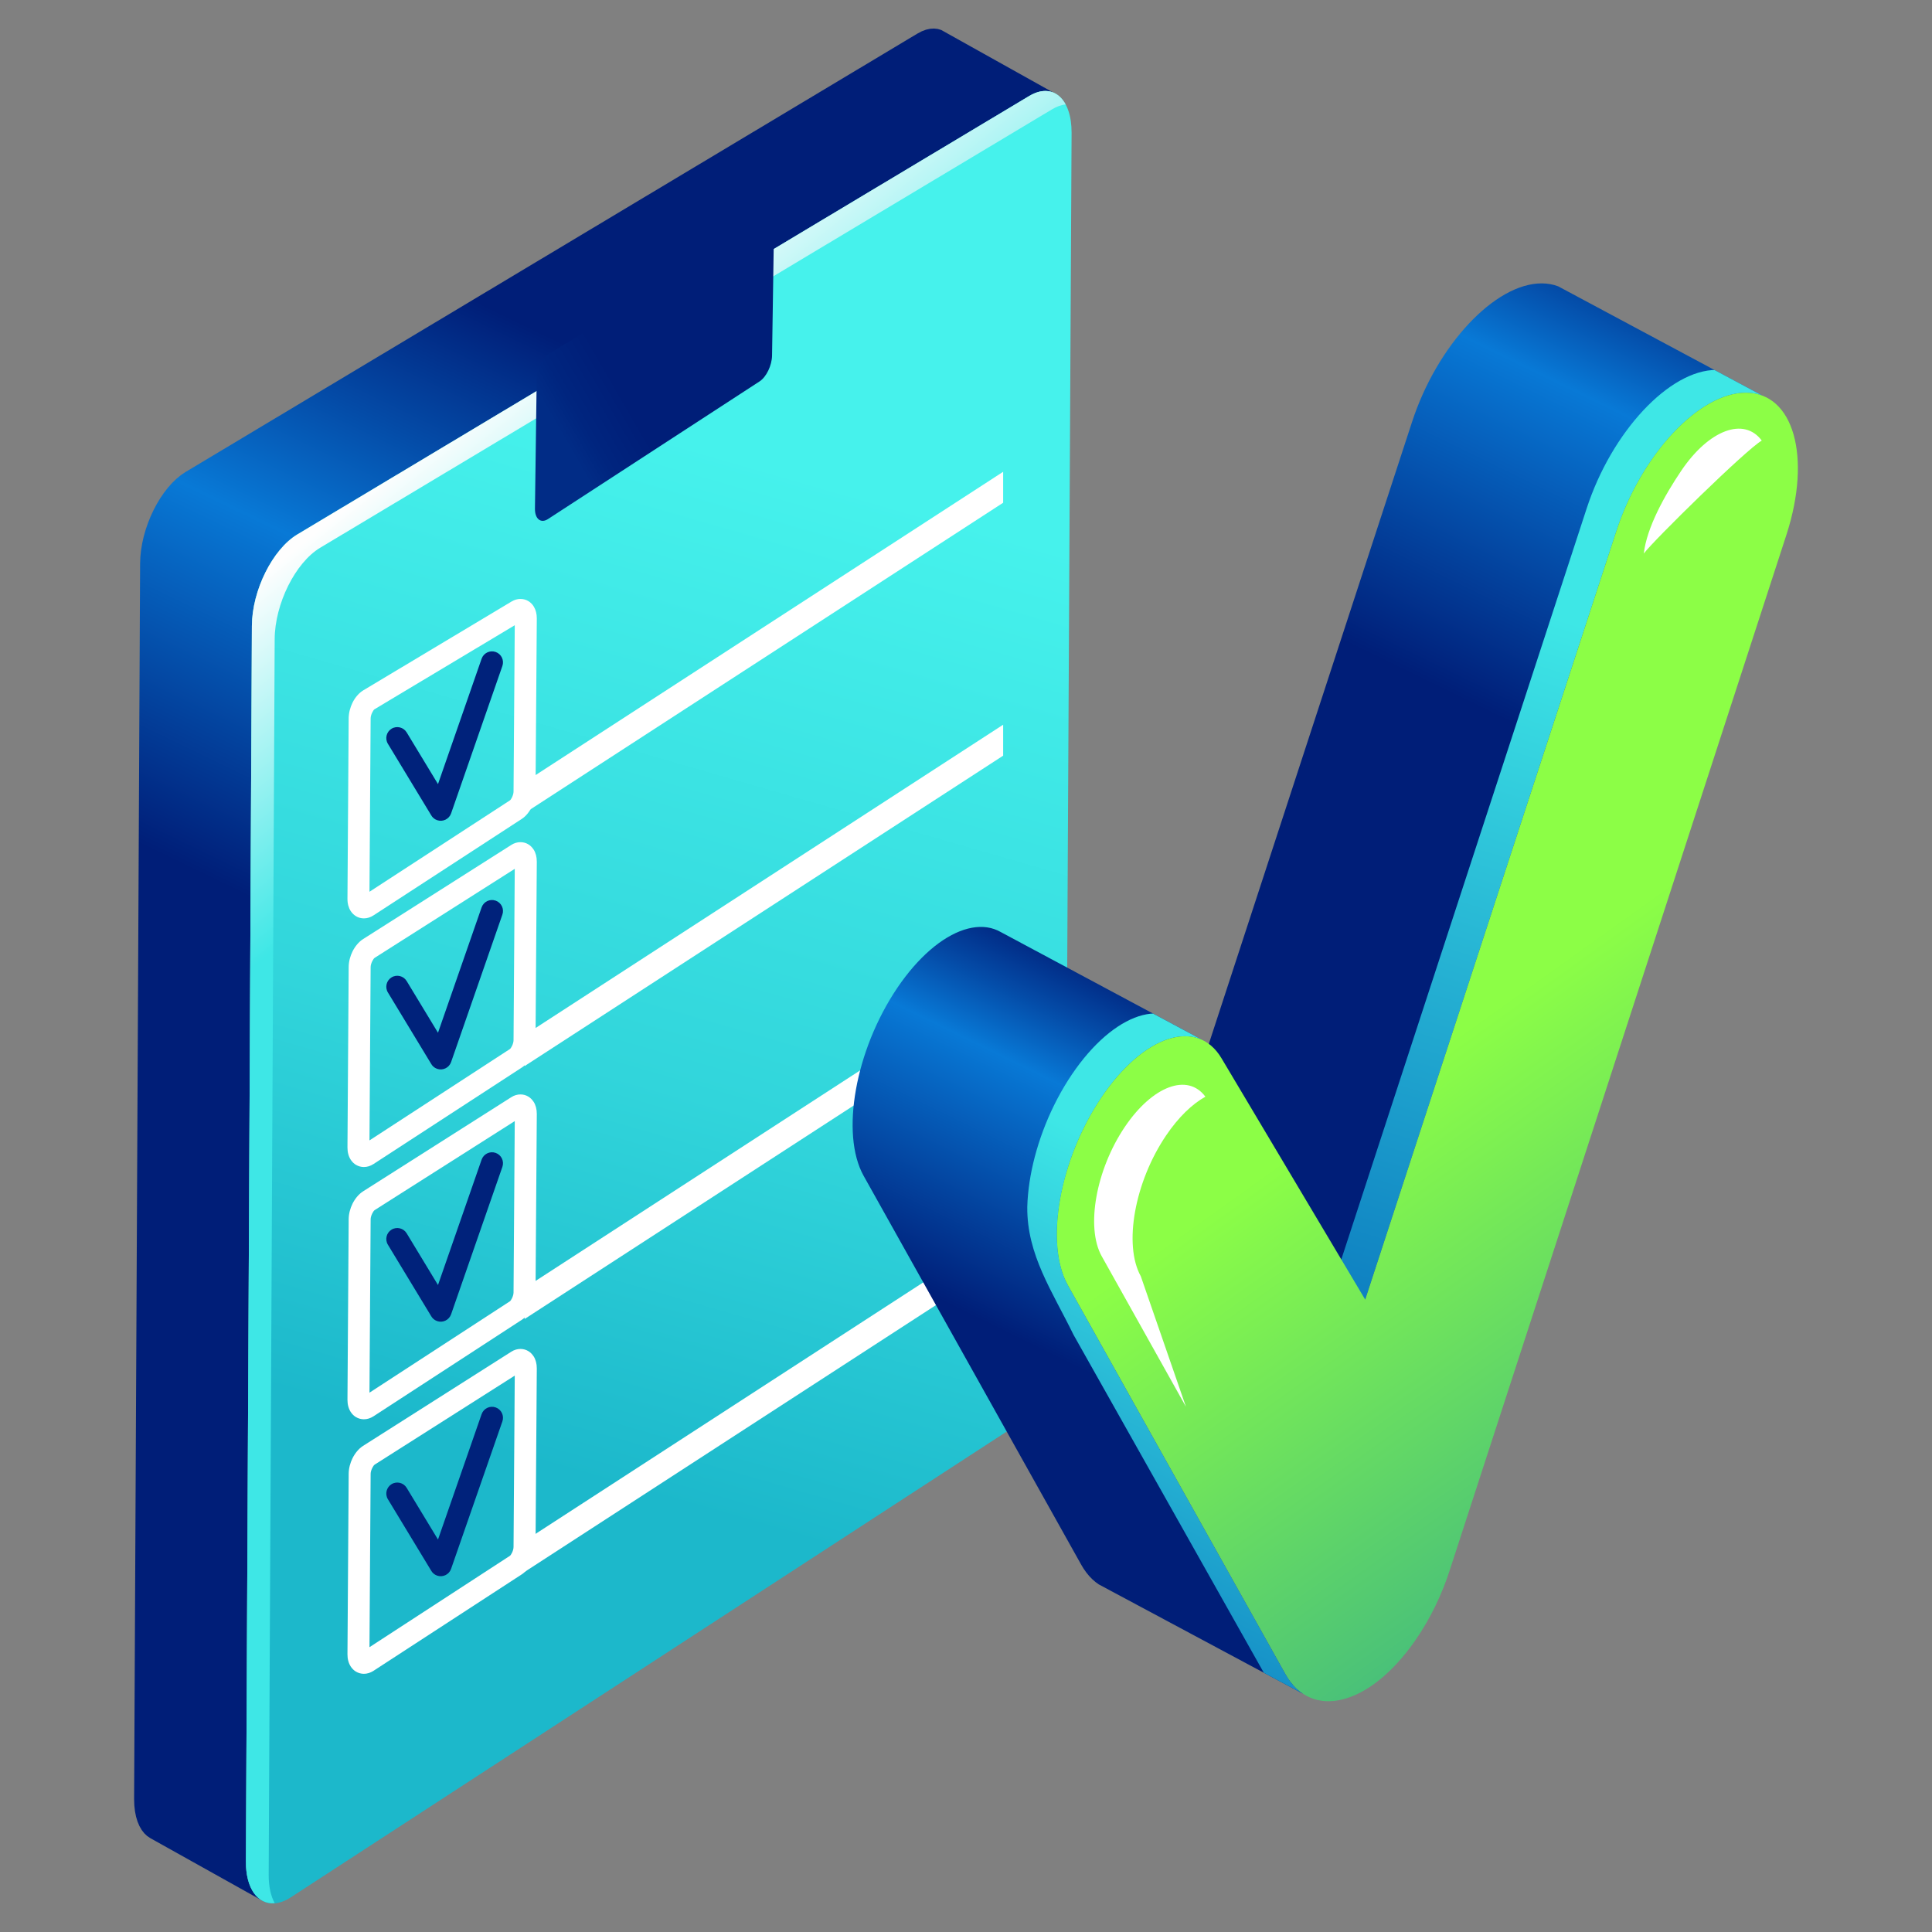
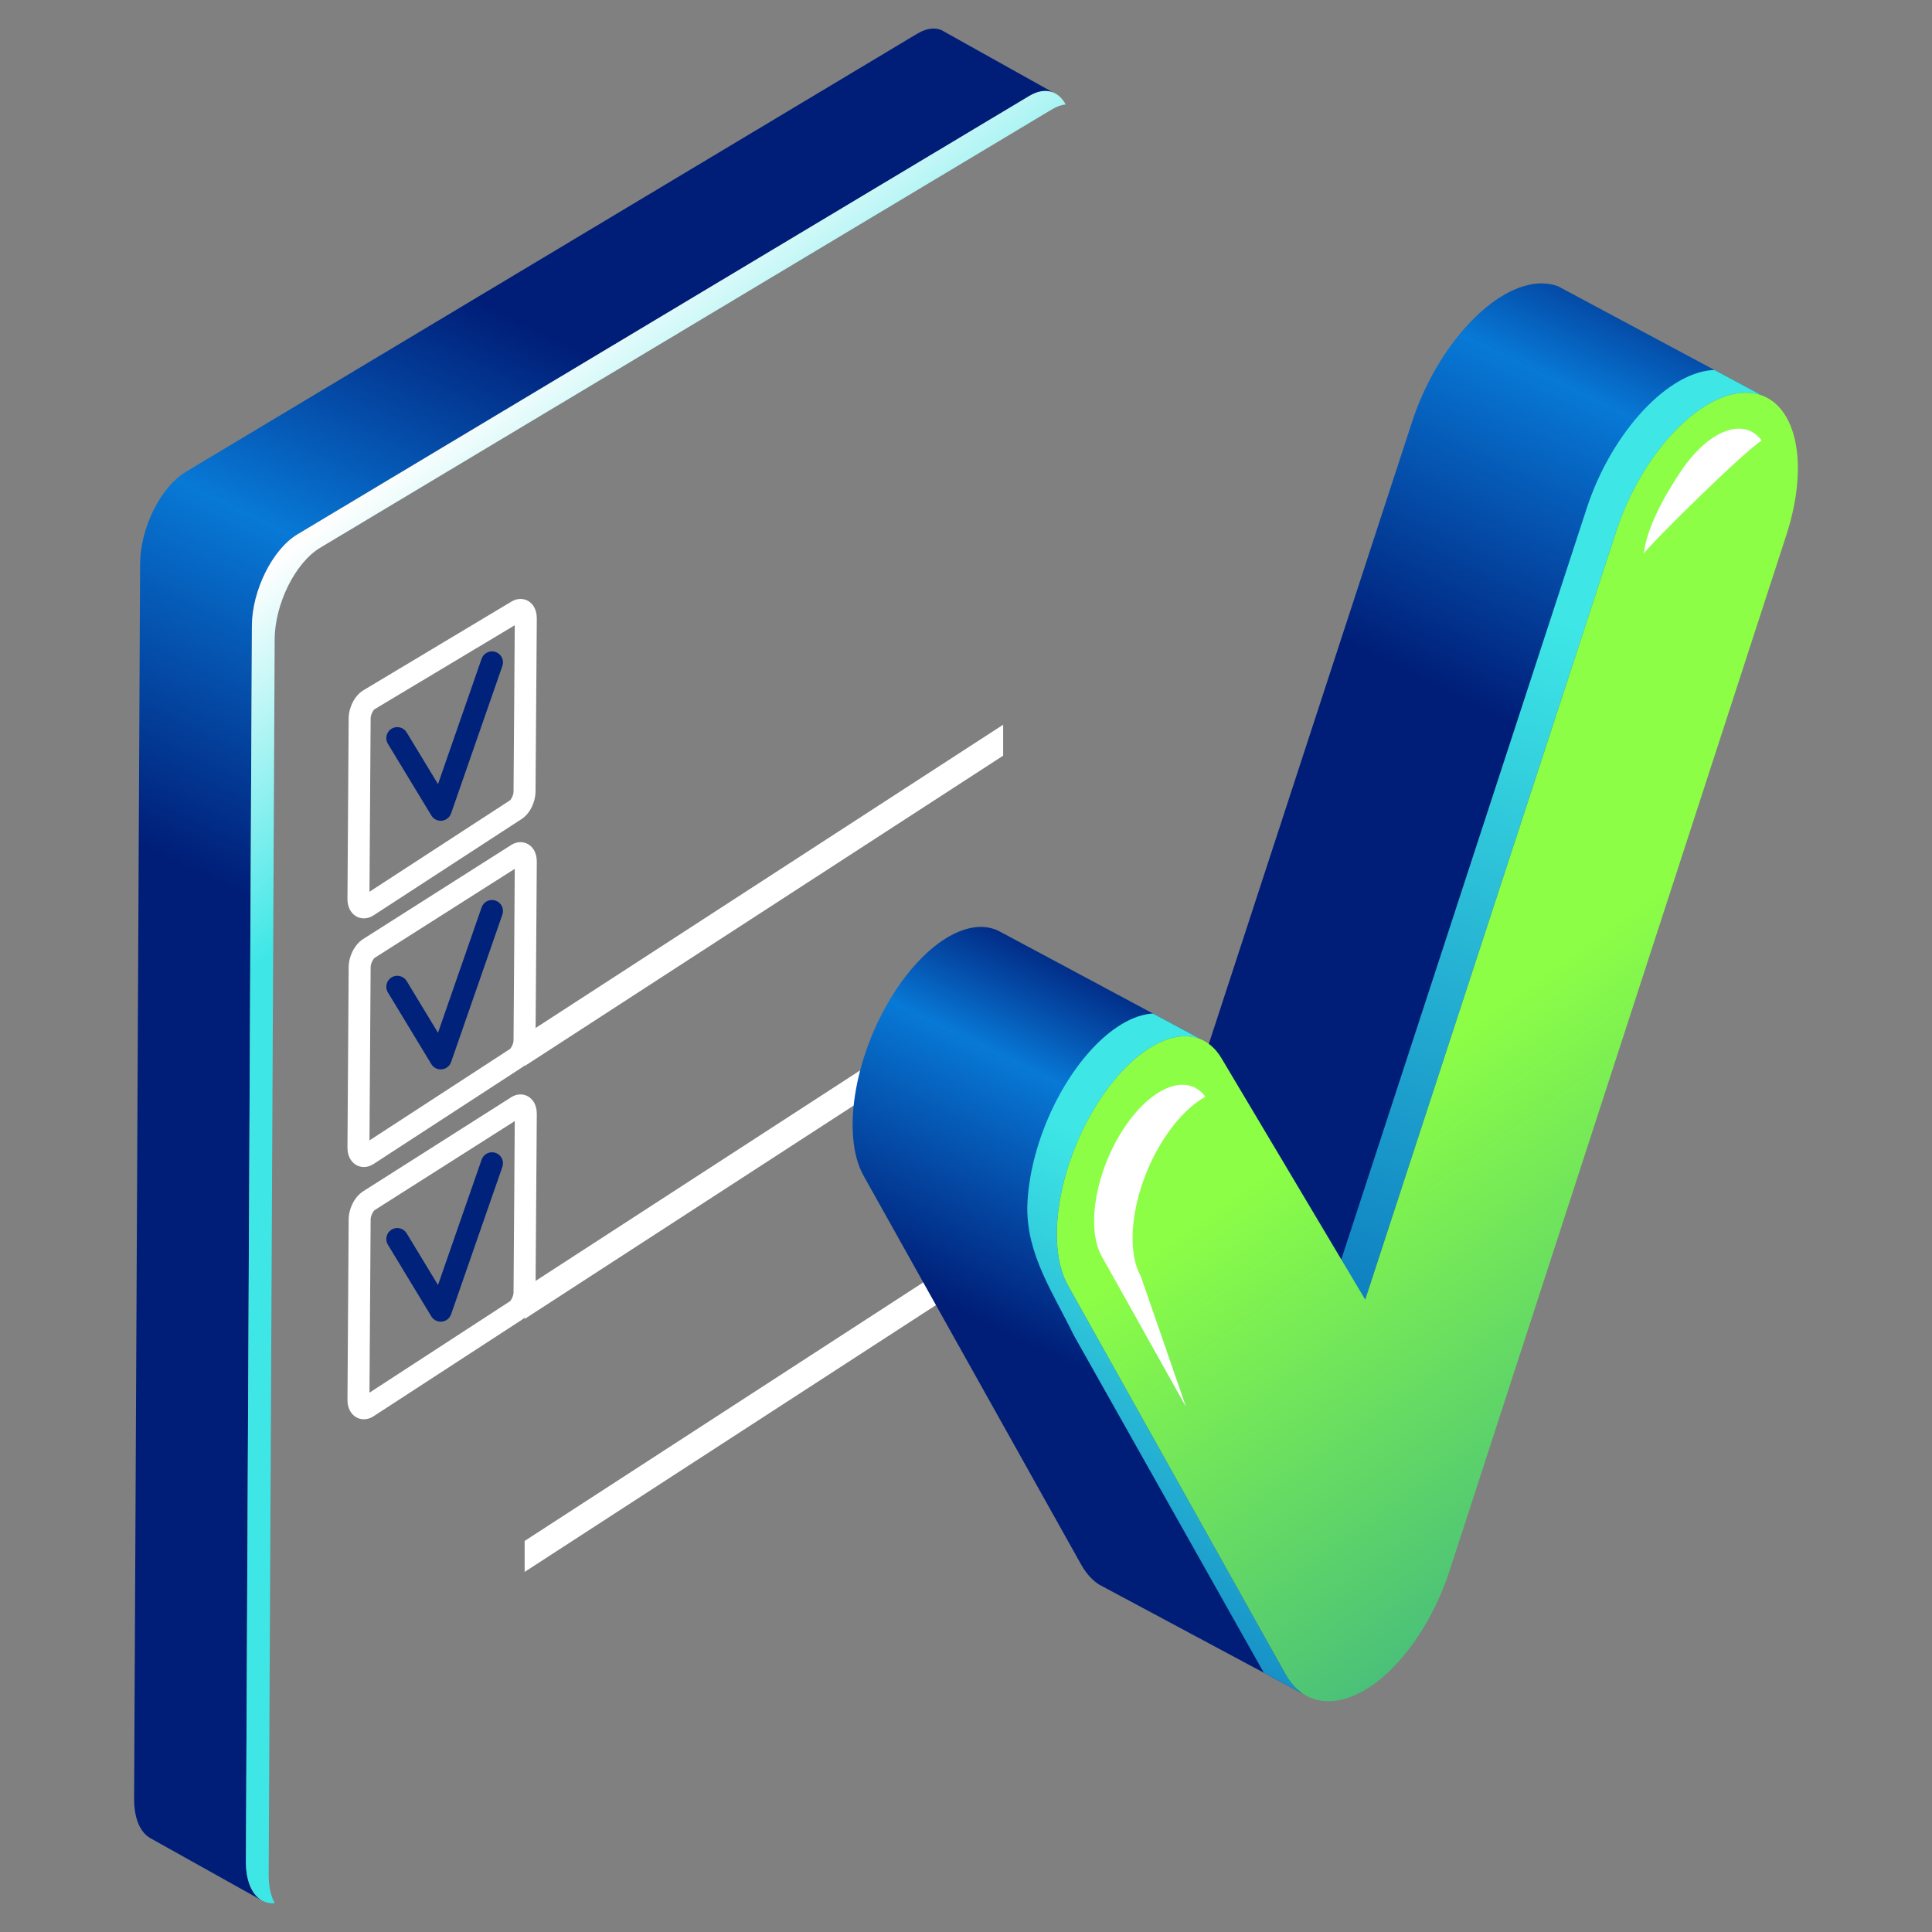
<svg xmlns="http://www.w3.org/2000/svg" xmlns:xlink="http://www.w3.org/1999/xlink" xml:space="preserve" width="72.569mm" height="72.569mm" style="shape-rendering:geometricPrecision; text-rendering:geometricPrecision; image-rendering:optimizeQuality; fill-rule:evenodd; clip-rule:evenodd" viewBox="0 0 2889.83 2889.83">
  <rect x="0" y="0" width="2889.83" height="2889.83" fill="#808080" stroke="none" />
  <defs>
    <style type="text/css">  .fil0 {fill:none} .fil5 {fill:white} .fil7 {fill:#00227B;fill-rule:nonzero} .fil6 {fill:white;fill-rule:nonzero} .fil2 {fill:url(#id0)} .fil3 {fill:url(#id1)} .fil12 {fill:url(#id2)} .fil9 {fill:url(#id3);fill-rule:nonzero} .fil4 {fill:url(#id4);fill-rule:nonzero} .fil8 {fill:url(#id5);fill-rule:nonzero} .fil10 {fill:url(#id6);fill-rule:nonzero} .fil11 {fill:url(#id7);fill-rule:nonzero} .fil1 {fill:url(#id8);fill-rule:nonzero}  </style>
    <linearGradient id="id0" gradientUnits="userSpaceOnUse" x1="907.91" y1="2221.39" x2="1334.02" y2="744.81">
      <stop offset="0" style="stop-opacity:1; stop-color:#1CB8CB" />
      <stop offset="0.388" style="stop-opacity:1; stop-color:#31D5DB" />
      <stop offset="1" style="stop-opacity:1; stop-color:#46F2EC" />
    </linearGradient>
    <linearGradient id="id1" gradientUnits="userSpaceOnUse" x1="556.14" y1="729.19" x2="836.94" y2="1078.53">
      <stop offset="0" style="stop-opacity:1; stop-color:#FEFEFE" />
      <stop offset="1" style="stop-opacity:1; stop-color:#3EE7E6" />
    </linearGradient>
    <linearGradient id="id2" gradientUnits="userSpaceOnUse" x1="2858.32" y1="2675.71" x2="2094.61" y2="1608">
      <stop offset="0" style="stop-opacity:1; stop-color:#0C89A8" />
      <stop offset="0.471" style="stop-opacity:1; stop-color:#4CC377" />
      <stop offset="1" style="stop-opacity:1; stop-color:#8CFE46" />
    </linearGradient>
    <linearGradient id="id3" gradientUnits="userSpaceOnUse" x1="1924.83" y1="1843.95" x2="1521.06" y2="2665.14">
      <stop offset="0" style="stop-opacity:1; stop-color:#3EE7E6" />
      <stop offset="1" style="stop-opacity:1; stop-color:#0266B8" />
    </linearGradient>
    <linearGradient id="id4" gradientUnits="userSpaceOnUse" x1="902.11" y1="541.25" x2="808.27" y2="595.43">
      <stop offset="0" style="stop-opacity:1; stop-color:#001E78" />
      <stop offset="0.659" style="stop-opacity:1; stop-color:#00257F" />
      <stop offset="1" style="stop-opacity:1; stop-color:#012C86" />
    </linearGradient>
    <linearGradient id="id5" gradientUnits="userSpaceOnUse" x1="1565.81" y1="1391.97" x2="1315.9" y2="1900.35">
      <stop offset="0" style="stop-opacity:1; stop-color:#001E78" />
      <stop offset="0.18" style="stop-opacity:1; stop-color:#044BA7" />
      <stop offset="0.349" style="stop-opacity:1; stop-color:#0879D6" />
      <stop offset="1" style="stop-opacity:1; stop-color:#001E78" />
    </linearGradient>
    <linearGradient id="id6" gradientUnits="userSpaceOnUse" xlink:href="#id5" x1="2424.68" y1="325.51" x2="2095.04" y2="1001.12"> </linearGradient>
    <linearGradient id="id7" gradientUnits="userSpaceOnUse" xlink:href="#id3" x1="2339.09" y1="926.35" x2="1946.9" y2="2199.19"> </linearGradient>
    <linearGradient id="id8" gradientUnits="userSpaceOnUse" x1="660.29" y1="424.99" x2="245.62" y2="1280.63">
      <stop offset="0" style="stop-opacity:1; stop-color:#001E78" />
      <stop offset="0.235" style="stop-opacity:1; stop-color:#044BA7" />
      <stop offset="0.459" style="stop-opacity:1; stop-color:#0879D6" />
      <stop offset="1" style="stop-opacity:1; stop-color:#001E78" />
    </linearGradient>
  </defs>
  <g id="Слой_x0020_1">
    <g id="_3008565093936">
      <polygon class="fil0" points="-0,0 2889.83,0 2889.83,2889.83 -0,2889.83 " />
      <g>
        <polygon class="fil1" points="392.11,2842.86 224.9,2749.48 220.12,2746.27 215.78,2742.16 211.92,2737.19 208.57,2731.38 205.75,2724.76 203.51,2717.36 201.89,2709.2 200.9,2700.31 200.6,2690.73 209.56,842.8 209.95,832.78 211.03,822.62 212.75,812.4 215.07,802.2 217.97,792.07 221.41,782.09 225.34,772.33 229.75,762.86 234.58,753.75 239.81,745.07 245.41,736.9 251.33,729.29 257.55,722.32 264.03,716.07 270.72,710.59 277.6,705.96 1372.37,50.16 1378.86,46.75 1385.17,44.39 1391.26,43.04 1397.09,42.69 1402.65,43.3 1407.88,44.85 1575.09,138.23 1569.86,136.69 1564.3,136.08 1558.47,136.43 1552.38,137.78 1546.07,140.14 1539.58,143.55 444.82,799.35 437.94,803.98 431.24,809.46 424.76,815.71 418.55,822.68 412.62,830.29 407.03,838.46 401.79,847.14 396.95,856.25 392.55,865.72 388.62,875.48 385.18,885.46 382.28,895.59 379.96,905.79 378.25,916.01 377.16,926.17 376.77,936.19 367.81,2784.12 368.12,2793.7 369.09,2802.59 370.72,2810.75 372.97,2818.15 375.78,2824.77 379.13,2830.58 383,2835.55 387.33,2839.65 " />
-         <path class="fil2" d="M444.82 799.35l1094.76 -655.8c35.09,-21.02 63.54,3.84 63.27,55.27l-9.39 1793.84c-0.27,51.39 -29.54,110.82 -64.23,133.39l-1094.31 711.97c-36.74,23.91 -67.36,-0.97 -67.1,-53.91l8.96 -1847.93c0.25,-52.98 30.89,-114.58 68.05,-136.84z" />
        <path class="fil3" d="M444.82 799.35l1094.76 -655.81c23.11,-13.85 43.35,-7.78 54.39,12.68 -6.38,0.65 -13.21,3.04 -20.31,7.29l-1094.76 655.81c-37.15,22.26 -67.8,83.85 -68.05,136.84l-8.96 1847.92c-0.09,17.65 3.22,32.1 9.03,42.67 -25.31,2.03 -43.31,-21.73 -43.11,-62.64l8.96 -1847.93c0.25,-52.98 30.89,-114.58 68.05,-136.84z" />
-         <path class="fil4" d="M822.44 528.16l316.78 -189.76c10.15,-6.08 18.53,1.12 18.31,15.99l-2.72 177.43c-0.23,14.87 -8.55,32.07 -18.58,38.6l-316.65 206.02c-10.63,6.91 -19.62,-0.28 -19.42,-15.6l2.59 -193.08c0.21,-15.33 8.94,-33.15 19.69,-39.6z" />
        <g>
-           <polygon class="fil5" points="784.73,1169.95 1500.48,705.68 1500.48,751.99 784.73,1216.25 " />
          <path class="fil5" d="M784.73 1548.27c238.58,-154.75 477.17,-309.51 715.75,-464.27 0,15.44 0,30.87 0,46.31 -238.59,154.76 -477.17,309.51 -715.75,464.27 0,-15.44 0,-30.87 0,-46.31z" />
          <path class="fil5" d="M784.73 1926.58c238.58,-154.75 477.17,-309.51 715.75,-464.27 0,15.44 0,30.87 0,46.31 -238.59,154.75 -477.17,309.51 -715.75,464.26 0,-15.43 0,-30.87 0,-46.3z" />
          <polygon class="fil5" points="784.73,2304.9 1500.48,1840.64 1500.48,1886.94 784.73,2351.21 " />
          <path class="fil6" d="M543.31 1032.64l221.91 -132.93c4.4,-2.63 8.95,-3.86 13.41,-3.83 4.4,0.03 8.44,1.21 11.97,3.41 3.21,2 5.91,4.79 7.98,8.25 2.79,4.66 4.39,10.68 4.35,17.56l-1.91 258.99c-0.05,7.71 -2.15,15.82 -5.47,22.71 -3.64,7.5 -8.96,14.11 -15.02,18.06l-221.82 144.32c-4.73,3.08 -9.69,4.52 -14.53,4.49l-0.06 0c-4.18,-0.03 -8.07,-1.11 -11.54,-3.16l0.02 -0.03c-3.19,-1.88 -5.9,-4.5 -8,-7.73 -3.11,-4.78 -4.93,-11.08 -4.88,-18.35l1.82 -269.95c0.05,-8.01 2.26,-16.42 5.78,-23.5 3.8,-7.64 9.44,-14.36 16,-18.29zm226.67 -97.44l-209.78 125.67c-0.96,0.57 -2.18,2.35 -3.38,4.75 -1.48,2.98 -2.41,6.21 -2.43,8.94l-1.74 259.3 209.95 -136.6c0.98,-0.64 2.18,-2.39 3.29,-4.71l0 -0.06c1.37,-2.84 2.23,-5.91 2.25,-8.54l1.83 -248.75z" />
          <path class="fil6" d="M542.92 1404.76l221.91 -140.98c4.45,-2.83 9.16,-4.14 13.85,-4.1 4.23,0.03 8.16,1.17 11.66,3.29 3.08,1.88 5.73,4.51 7.81,7.78l0.07 0c3,4.73 4.76,11 4.71,18.22l-1.91 267.04c-0.05,7.71 -2.15,15.82 -5.47,22.71 -3.6,7.47 -8.92,14.09 -15.02,18.06l-221.82 144.32c-4.75,3.08 -9.7,4.52 -14.53,4.49l-0.06 0c-4.13,-0.03 -8,-1.12 -11.48,-3.15l-0.06 0c-3.15,-1.86 -5.85,-4.48 -7.98,-7.76 -3.12,-4.78 -4.93,-11.08 -4.88,-18.36l1.82 -269.95c0.05,-7.98 2.26,-16.26 5.75,-23.27 3.84,-7.64 9.39,-14.36 15.65,-18.33zm227.05 -105.18l-209.39 133.03c-1.2,0.76 -2.57,2.66 -3.79,5.11l0 0.06c-1.46,2.93 -2.38,6.06 -2.4,8.71l-1.74 259.3 209.95 -136.6c0.95,-0.62 2.15,-2.4 3.29,-4.78 1.37,-2.83 2.23,-5.91 2.25,-8.53l1.83 -256.3z" />
          <path class="fil6" d="M542.92 1782.08l221.91 -140.98c4.45,-2.83 9.16,-4.14 13.85,-4.1 4.23,0.03 8.16,1.17 11.66,3.29 3.08,1.88 5.73,4.51 7.81,7.78l0.07 0c3,4.73 4.76,11 4.71,18.22l-1.91 267.04c-0.05,7.71 -2.15,15.82 -5.47,22.71 -3.6,7.47 -8.92,14.09 -15.02,18.06l-221.82 144.32c-4.75,3.08 -9.7,4.52 -14.53,4.49l-0.06 0c-4.13,-0.03 -8,-1.12 -11.48,-3.15l-0.06 0c-3.15,-1.86 -5.85,-4.48 -7.98,-7.76 -3.12,-4.78 -4.93,-11.08 -4.88,-18.36l1.82 -269.95c0.05,-7.98 2.26,-16.26 5.75,-23.27 3.84,-7.64 9.39,-14.36 15.65,-18.33zm227.05 -105.18l-209.39 133.03c-1.2,0.76 -2.57,2.66 -3.79,5.11l0 0.06c-1.46,2.93 -2.38,6.06 -2.4,8.71l-1.74 259.3 209.95 -136.6c0.95,-0.62 2.15,-2.4 3.29,-4.78 1.37,-2.83 2.23,-5.91 2.25,-8.53l1.83 -256.3z" />
-           <path class="fil6" d="M542.92 2162.8l221.91 -140.98c4.45,-2.83 9.16,-4.14 13.85,-4.11 4.23,0.03 8.16,1.17 11.66,3.3 3.08,1.88 5.73,4.51 7.81,7.78l0.07 0c3,4.73 4.76,11 4.71,18.22l-1.91 267.04c-0.05,7.71 -2.15,15.81 -5.47,22.71 -3.6,7.47 -8.92,14.09 -15.02,18.06l-221.82 144.32c-4.75,3.08 -9.7,4.53 -14.53,4.49l-0.06 0c-4.13,-0.03 -8,-1.12 -11.48,-3.15l-0.06 0c-3.15,-1.86 -5.85,-4.48 -7.98,-7.76 -3.12,-4.79 -4.93,-11.08 -4.88,-18.36l1.82 -269.95c0.05,-7.98 2.26,-16.26 5.75,-23.27 3.84,-7.64 9.39,-14.36 15.65,-18.33zm227.05 -105.19l-209.39 133.03c-1.2,0.76 -2.57,2.66 -3.79,5.11l0 0.06c-1.46,2.93 -2.38,6.06 -2.4,8.71l-1.74 259.3 209.95 -136.6c0.95,-0.62 2.15,-2.4 3.29,-4.78 1.37,-2.84 2.23,-5.91 2.25,-8.53l1.83 -256.31z" />
        </g>
        <path class="fil7" d="M720.39 985.31c2.99,-8.57 12.37,-13.11 20.94,-10.12 8.58,2.99 13.11,12.37 10.12,20.95l-76.71 220.51c-2.99,8.58 -12.37,13.11 -20.95,10.12 -4.04,-1.41 -7.18,-4.23 -9.06,-7.73l-64.54 -106.52c-4.7,-7.76 -2.21,-17.86 5.54,-22.56 7.76,-4.7 17.86,-2.21 22.56,5.54l46.85 77.33 65.24 -187.53z" />
        <path class="fil7" d="M720.39 1357.24c2.99,-8.58 12.37,-13.11 20.94,-10.12 8.58,2.99 13.11,12.37 10.12,20.94l-76.71 220.52c-2.99,8.57 -12.37,13.11 -20.95,10.12 -4.04,-1.41 -7.18,-4.23 -9.06,-7.73l-64.54 -106.52c-4.7,-7.76 -2.21,-17.86 5.54,-22.56 7.76,-4.7 17.86,-2.21 22.56,5.54l46.85 77.33 65.24 -187.53z" />
        <path class="fil7" d="M720.39 1734.56c2.99,-8.58 12.37,-13.11 20.94,-10.12 8.58,2.99 13.11,12.37 10.12,20.94l-76.71 220.52c-2.99,8.57 -12.37,13.11 -20.95,10.12 -4.04,-1.41 -7.18,-4.23 -9.06,-7.73l-64.54 -106.52c-4.7,-7.76 -2.21,-17.86 5.54,-22.56 7.76,-4.7 17.86,-2.21 22.56,5.54l46.85 77.33 65.24 -187.53z" />
-         <path class="fil7" d="M720.39 2115.27c2.99,-8.57 12.37,-13.11 20.94,-10.12 8.58,2.99 13.11,12.37 10.12,20.95l-76.71 220.52c-2.99,8.57 -12.37,13.11 -20.95,10.12 -4.04,-1.41 -7.18,-4.24 -9.06,-7.73l-64.54 -106.52c-4.7,-7.76 -2.21,-17.86 5.54,-22.56 7.76,-4.7 17.86,-2.21 22.56,5.54l46.85 77.33 65.24 -187.54z" />
        <polygon class="fil8" points="1291.74,1758.67 1288.63,1752.6 1285.86,1746.19 1283.43,1739.44 1281.31,1732.38 1279.52,1725.02 1278.06,1717.39 1276.91,1709.49 1276.07,1701.35 1275.55,1692.98 1275.33,1684.4 1275.41,1675.63 1275.8,1666.69 1276.49,1657.58 1277.48,1648.34 1278.75,1638.97 1280.32,1629.5 1282.16,1619.94 1284.3,1610.31 1286.71,1600.62 1289.4,1590.9 1292.36,1581.16 1295.59,1571.43 1299.08,1561.71 1302.84,1552.02 1306.87,1542.38 1311.14,1532.81 1315.67,1523.33 1320.46,1513.95 1325.49,1504.69 1330.76,1495.57 1336.27,1486.61 1342.03,1477.82 1347.97,1469.28 1354.01,1461.14 1360.13,1453.39 1366.32,1446.04 1372.56,1439.11 1378.86,1432.58 1385.18,1426.47 1391.53,1420.77 1397.89,1415.5 1404.25,1410.65 1410.61,1406.23 1416.94,1402.25 1423.24,1398.71 1429.5,1395.6 1435.7,1392.94 1441.83,1390.73 1447.88,1388.98 1453.85,1387.68 1459.72,1386.84 1465.47,1386.47 1471.1,1386.56 1476.6,1387.13 1481.95,1388.17 1487.15,1389.7 1492.18,1391.71 1497.03,1394.2 1802.56,1557.74 1797.71,1555.24 1792.68,1553.24 1787.49,1551.71 1782.13,1550.66 1776.63,1550.09 1771,1550 1765.25,1550.38 1759.38,1551.21 1753.41,1552.52 1747.36,1554.27 1741.22,1556.48 1735.03,1559.14 1728.77,1562.24 1722.47,1565.79 1716.14,1569.77 1709.79,1574.19 1703.43,1579.04 1697.06,1584.31 1690.71,1590 1684.39,1596.12 1678.09,1602.64 1671.85,1609.58 1665.66,1616.93 1659.55,1624.67 1653.5,1632.82 1647.56,1641.36 1641.8,1650.15 1636.29,1659.11 1631.02,1668.23 1625.99,1677.49 1621.2,1686.87 1616.67,1696.35 1612.4,1705.92 1608.37,1715.55 1604.61,1725.24 1601.12,1734.96 1597.89,1744.7 1594.93,1754.44 1592.24,1764.16 1589.83,1773.84 1587.69,1783.48 1585.85,1793.03 1584.28,1802.51 1583.01,1811.87 1582.02,1821.12 1581.33,1830.22 1580.94,1839.17 1580.86,1847.94 1581.08,1856.52 1581.6,1864.89 1582.44,1873.03 1583.59,1880.93 1585.05,1888.56 1586.84,1895.92 1588.96,1902.98 1591.39,1909.72 1594.17,1916.14 1597.27,1922.2 1922.66,2503.75 1926.43,2510.02 1930.47,2515.76 1934.77,2520.97 1939.31,2525.66 1944.08,2529.82 1949.08,2533.46 1643.55,2369.92 1638.55,2366.28 1633.78,2362.12 1629.24,2357.44 1624.94,2352.22 1620.9,2346.49 1617.13,2340.22 " />
        <path class="fil9" d="M1724.63 1516.03l77.92 41.71 -4.85 -2.49 -5.03 -2.01 -5.2 -1.52 -5.35 -1.04 -5.5 -0.57 -5.63 -0.1 -5.75 0.37 -5.87 0.84 -5.97 1.3 -6.06 1.76 -6.13 2.21 -6.2 2.66 -6.25 3.1 -6.31 3.55 -6.33 3.98 -6.35 4.42 -6.37 4.85 -6.36 5.27 -6.36 5.7 -6.32 6.11 -6.29 6.53 -6.25 6.94 -6.19 7.35 -6.12 7.75 -6.04 8.14 -5.95 8.54 -5.75 8.79 -5.52 8.96 -5.28 9.12 -5.03 9.26 -4.78 9.38 -4.53 9.48 -4.28 9.57 -4.02 9.64 -3.76 9.69 -3.5 9.72 -3.23 9.74 -2.96 9.74 -2.69 9.71 -2.41 9.68 -2.13 9.63 -1.86 9.56 -1.56 9.47 -1.28 9.37 -0.98 9.25 -0.69 9.1 -0.38 8.95 -0.09 8.77 0.22 8.58 0.52 8.37 0.84 8.14 1.15 7.9 1.47 7.63 1.78 7.36 2.12 7.06 2.43 6.75 2.78 6.42 3.1 6.06 325.39 581.56 3.78 6.27 4.04 5.74 4.3 5.21 4.54 4.68 4.77 4.16 4.99 3.64 -58.62 -31.37 -284.68 -505.6c-31.63,-64.89 -69.89,-119.59 -69.16,-191.42l0.39 -8.95 0.69 -9.1 0.98 -9.25 1.28 -9.36 1.56 -9.47 1.85 -9.56 2.13 -9.63 2.41 -9.68 2.69 -9.72 2.96 -9.74 3.23 -9.74 3.5 -9.72 3.76 -9.69 4.02 -9.63 4.28 -9.57 4.53 -9.48 4.78 -9.38 5.03 -9.26 5.28 -9.12 5.52 -8.97 5.75 -8.79 5.95 -8.54 6.04 -8.15 6.12 -7.75 6.19 -7.34 6.24 -6.94 6.29 -6.53 6.33 -6.11 6.35 -5.7 6.36 -5.27 6.36 -4.85 6.36 -4.42 6.33 -3.99 6.3 -3.54 6.26 -3.11 6.2 -2.66 6.13 -2.21 6.06 -1.76 5.97 -1.3 5.87 -0.84 3.72 -0.24z" />
        <polygon class="fil10" points="2042.09,1943.97 1736.56,1780.44 2112.13,631.01 2115.77,620.33 2119.69,609.79 2123.87,599.4 2128.31,589.18 2132.98,579.14 2137.88,569.29 2143,559.66 2148.33,550.23 2153.84,541.05 2159.54,532.11 2165.4,523.43 2171.42,515.02 2177.58,506.9 2183.87,499.07 2190.29,491.55 2196.82,484.36 2203.44,477.5 2210.14,471 2216.92,464.85 2223.75,459.08 2230.64,453.7 2237.56,448.73 2244.5,444.16 2251.46,440.02 2258.42,436.33 2265.37,433.09 2272.29,430.31 2279.17,428.02 2286.01,426.21 2292.79,424.91 2299.5,424.13 2306.12,423.88 2312.65,424.18 2318.92,425.02 2324.92,426.39 2330.66,428.27 2636.19,591.81 2630.45,589.93 2624.45,588.56 2618.18,587.72 2611.65,587.42 2605.03,587.67 2598.32,588.45 2591.54,589.75 2584.7,591.55 2577.82,593.85 2570.9,596.63 2563.95,599.87 2556.99,603.56 2550.04,607.7 2543.09,612.26 2536.17,617.24 2529.28,622.62 2522.45,628.39 2515.67,634.53 2508.97,641.04 2502.35,647.89 2495.83,655.09 2489.41,662.6 2483.11,670.43 2476.95,678.56 2470.93,686.97 2465.07,695.64 2459.37,704.59 2453.86,713.77 2448.53,723.19 2443.42,732.83 2438.51,742.67 2433.84,752.71 2429.41,762.94 2425.22,773.32 2421.3,783.87 2417.66,794.55 " />
        <polygon class="fil11" points="2042.1,1943.98 1736.57,1780.44 1739.45,1771.61 1997.76,1909.87 2373.32,760.44 2376.96,749.75 2380.88,739.21 2385.07,728.83 2389.5,718.61 2394.18,708.57 2399.08,698.72 2404.2,689.09 2409.52,679.66 2415.03,670.48 2420.73,661.54 2426.59,652.86 2432.62,644.45 2438.78,636.32 2445.07,628.5 2451.49,620.98 2458.01,613.78 2464.63,606.93 2471.33,600.43 2478.11,594.28 2484.95,588.51 2491.83,583.13 2498.75,578.15 2505.7,573.59 2512.65,569.45 2519.61,565.76 2526.56,562.51 2533.48,559.74 2540.37,557.44 2547.21,555.64 2553.99,554.34 2560.7,553.56 2564.46,553.42 2636.19,591.81 2630.45,589.93 2624.45,588.56 2618.17,587.72 2611.65,587.42 2605.03,587.67 2598.32,588.45 2591.55,589.75 2584.7,591.55 2577.82,593.85 2570.9,596.62 2563.95,599.86 2556.99,603.56 2550.04,607.7 2543.09,612.26 2536.17,617.24 2529.29,622.62 2522.45,628.39 2515.67,634.53 2508.97,641.04 2502.35,647.89 2495.83,655.09 2489.41,662.6 2483.12,670.43 2476.95,678.56 2470.93,686.97 2465.07,695.65 2459.37,704.59 2453.85,713.77 2448.53,723.19 2443.42,732.83 2438.51,742.68 2433.84,752.71 2429.41,762.94 2425.22,773.32 2421.3,783.87 2417.66,794.55 " />
        <path class="fil12" d="M1597.26 1922.2c-34.88,-62.76 -12.33,-188.07 50.3,-280.85 62.91,-93.19 143.33,-119.66 179.7,-58.16l214.83 360.78 375.57 -1149.43c37.33,-114.68 123.83,-207.35 193.99,-207.13 70.98,0.23 98.42,95.27 60.47,212.44l-502.75 1546.1c-11.99,37.97 -29.96,75.64 -53.21,108.85 -68.07,97.24 -154.75,118.66 -193.52,48.95l-325.39 -581.55z" />
        <path class="fil5" d="M1647.88 1878.97c-24.03,-43.23 -8.49,-129.56 34.65,-193.47 41.51,-61.48 94.07,-80.8 120.45,-45.11 -19.8,11.02 -40.38,30.75 -58.92,58.22 -46.91,69.5 -63.81,163.38 -37.68,210.39l67.55 195.25 -126.05 -225.29z" />
        <path class="fil5" d="M2458.76 827.96c4.38,-38.94 31.33,-87.31 55.99,-123.83 41.51,-61.48 94.07,-80.8 120.45,-45.11 -22.48,12.52 -162.58,150.05 -176.44,168.95z" />
      </g>
    </g>
  </g>
</svg>